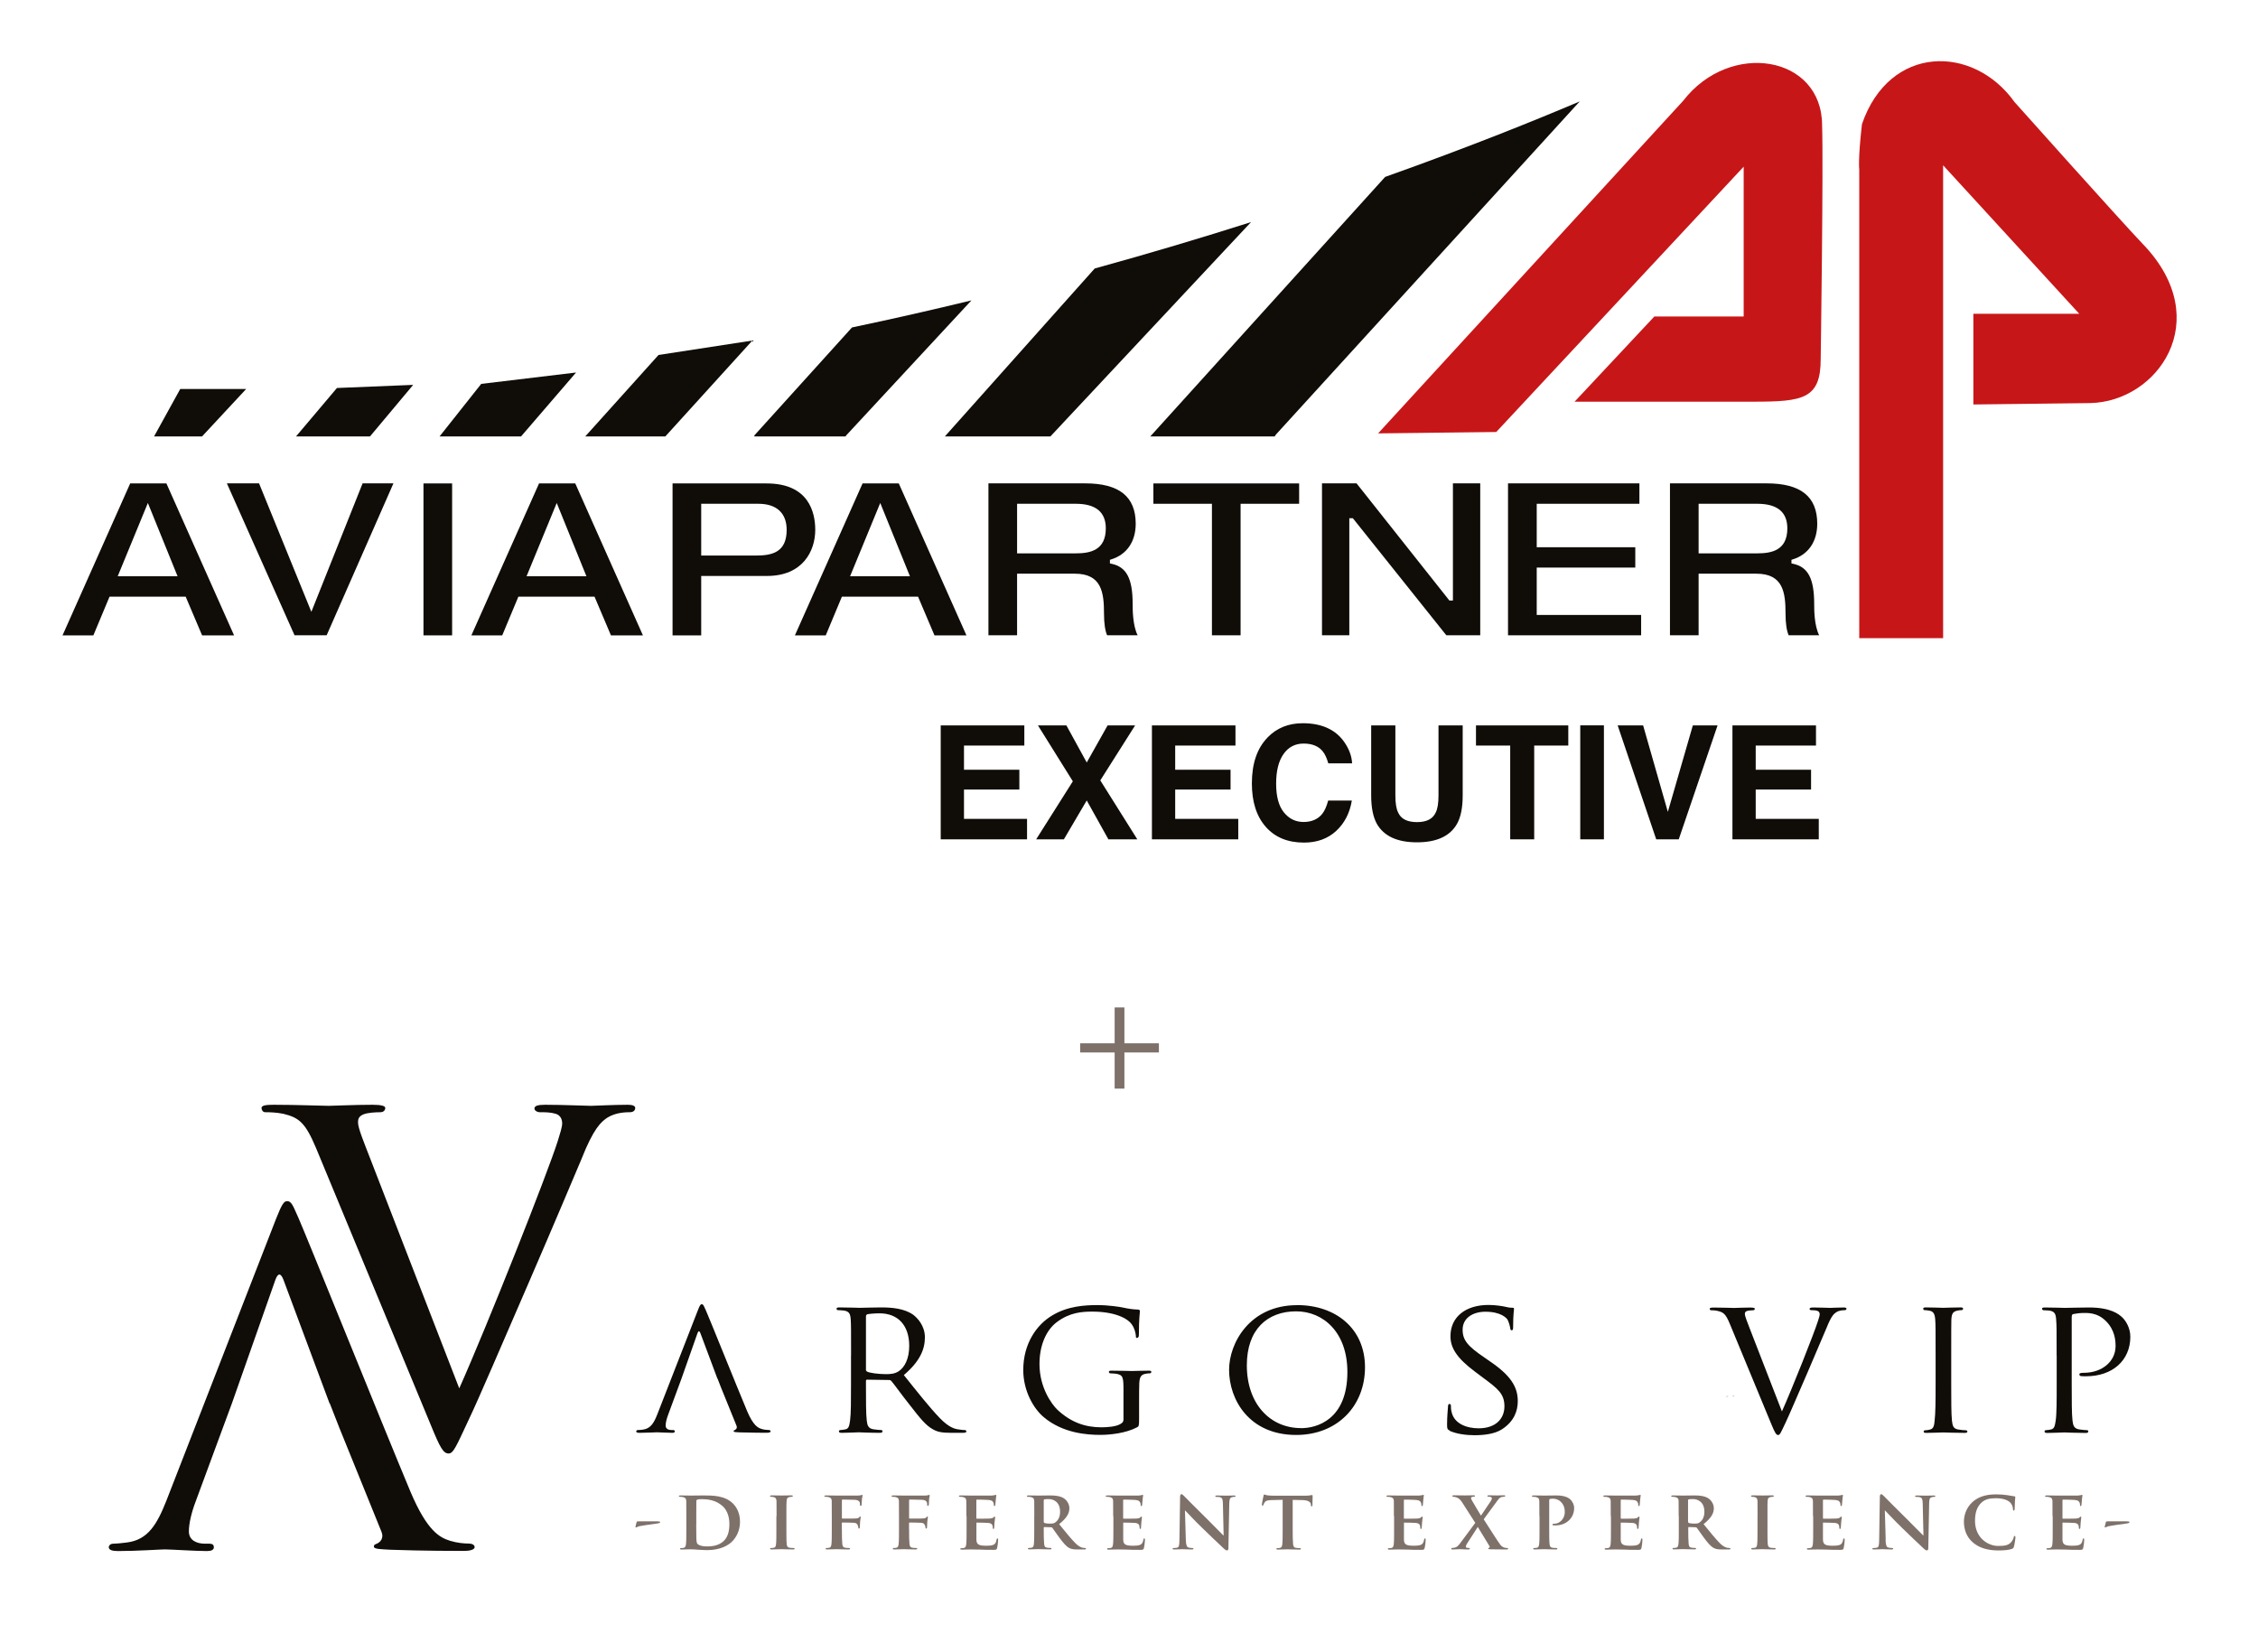
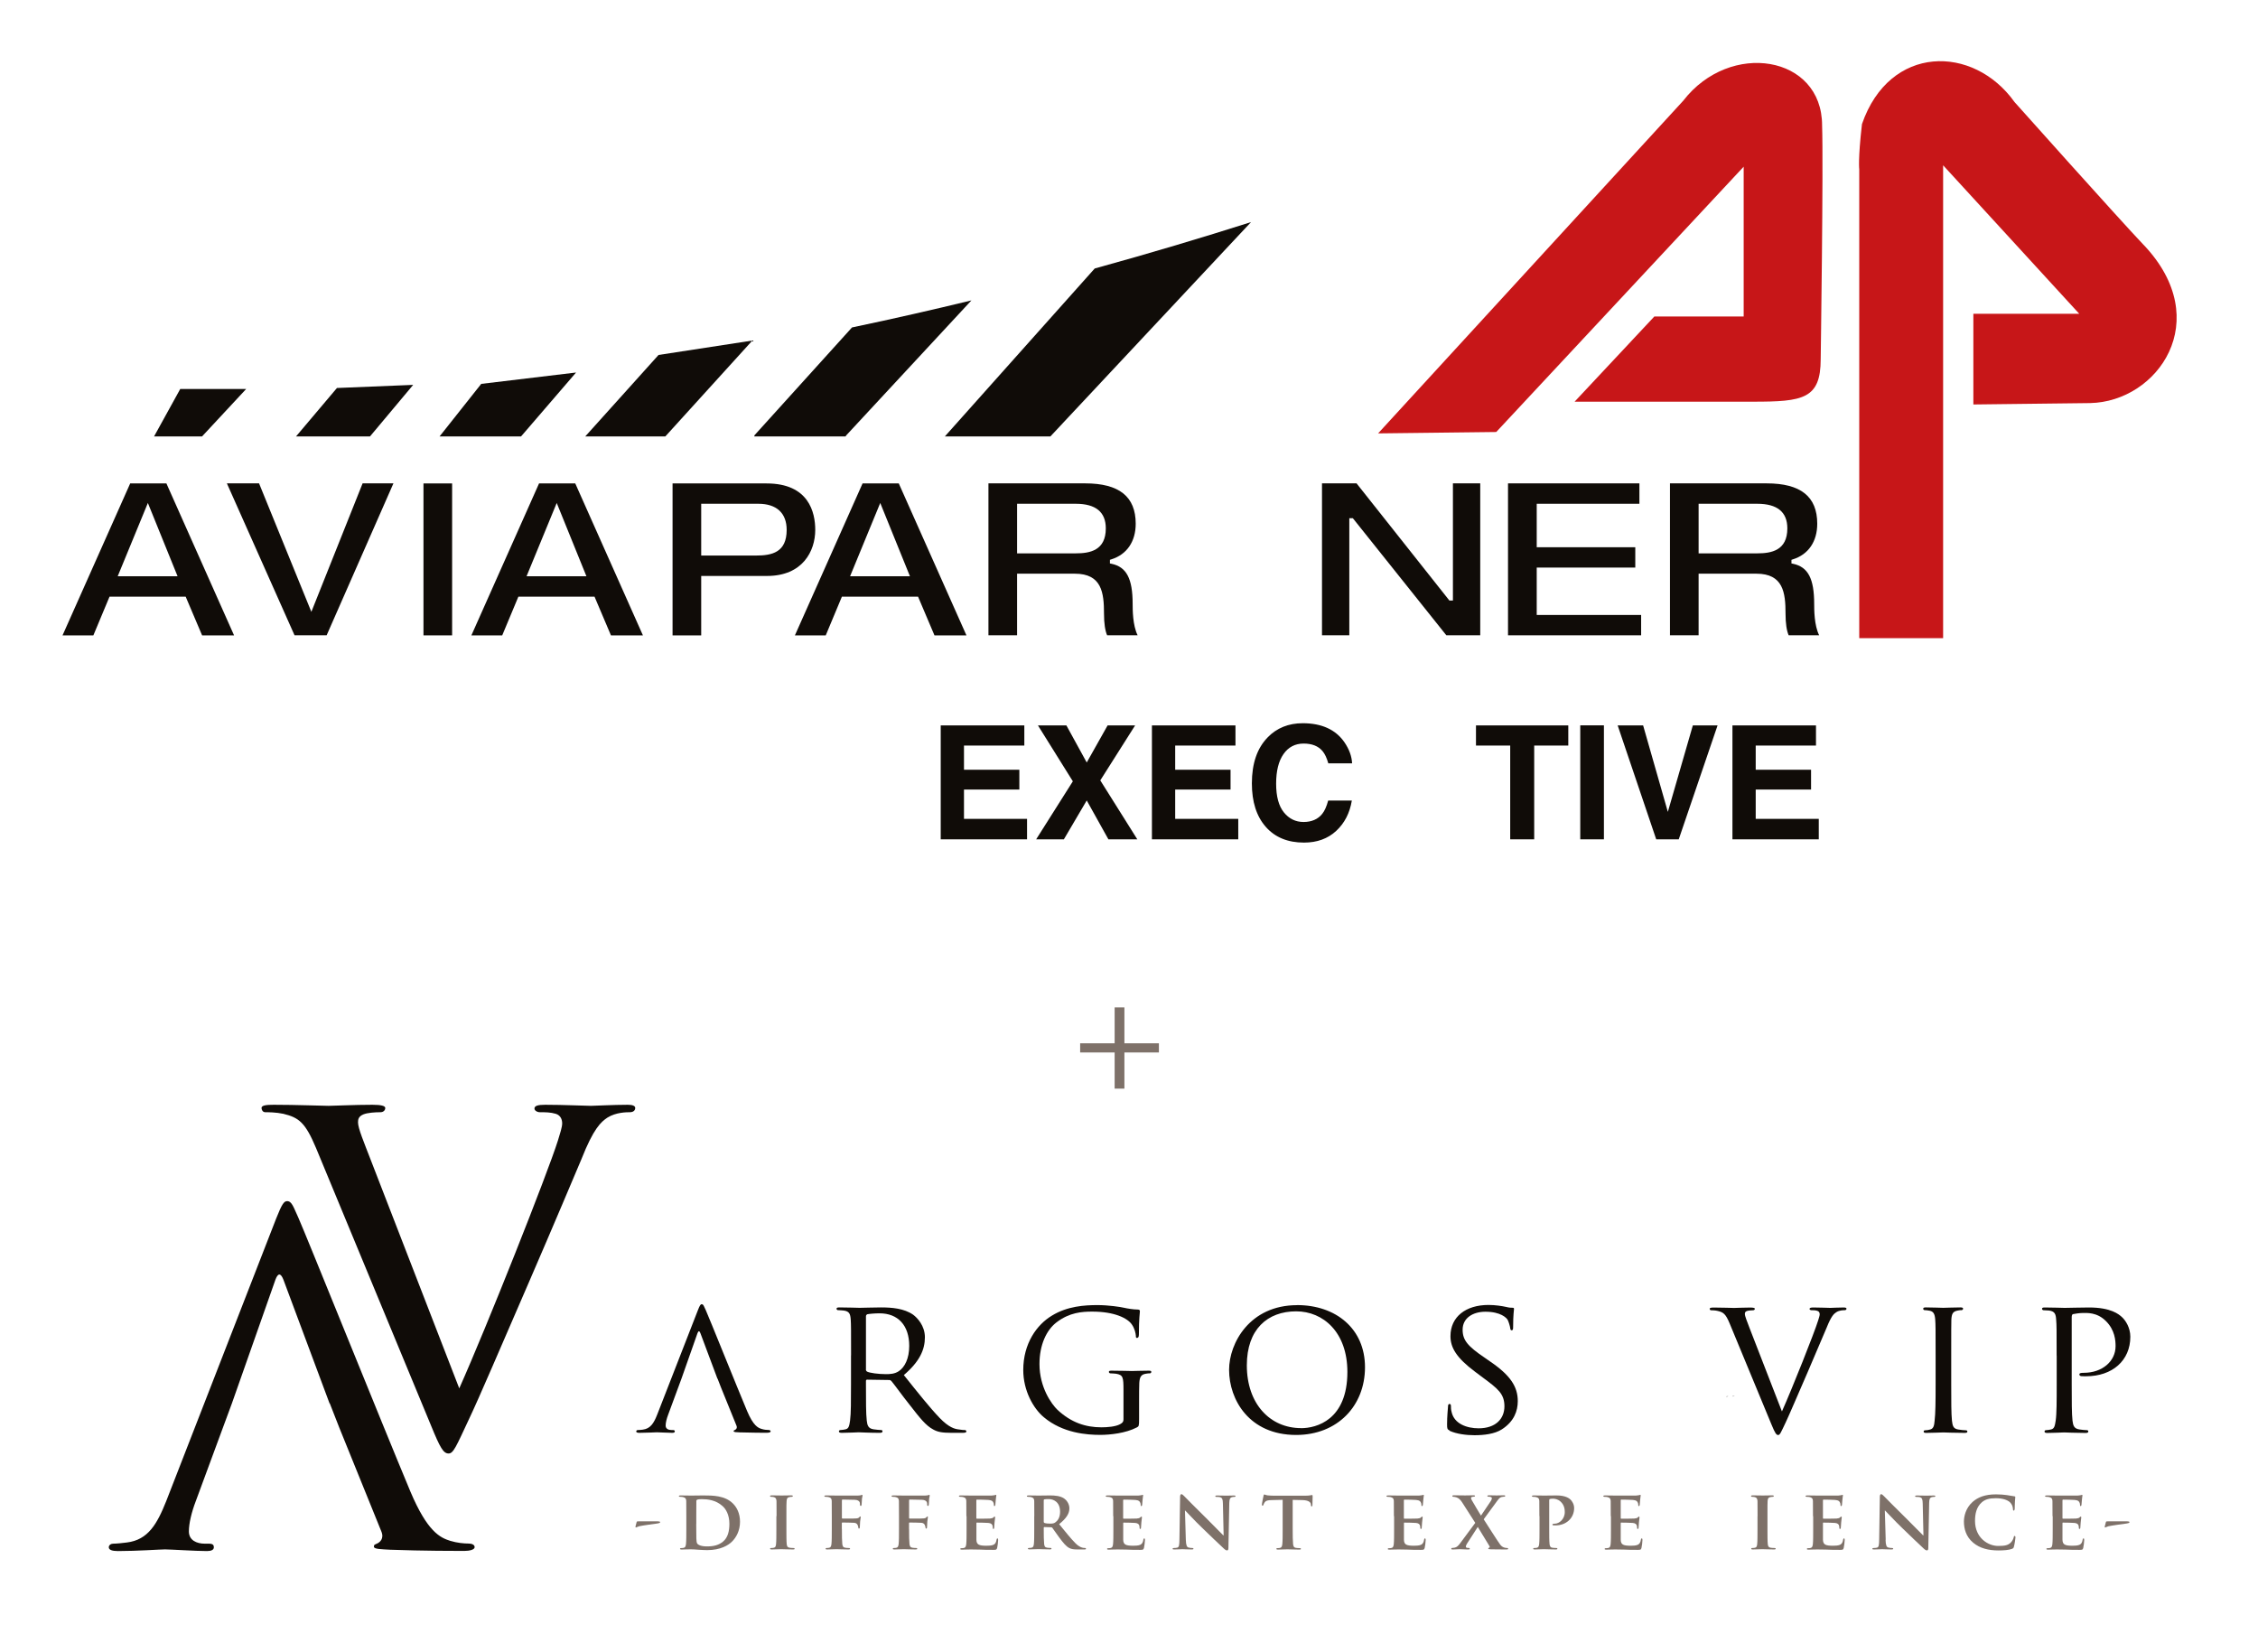
<svg xmlns="http://www.w3.org/2000/svg" id="a" viewBox="0 0 339.76 248.52">
  <defs>
    <style>.b{fill:#7e7169;}.c{fill:#c71618;}.d{fill:#100c08;}</style>
  </defs>
  <g>
    <path class="d" d="M259.96,210.13s-.07,0-.12,0l-.07,.02s0-.03,0-.05c.1,0,.19-.01,.29-.02-.03,.01-.07,.02-.1,.03Zm.77-.01s-.01-.03-.02-.05c.11,0,.23,0,.34,0-.11,.02-.21,.04-.32,.05Z" />
    <path class="d" d="M107.95,207.44l-2.56-6.84c-.15-.39-.29-.39-.44,0l-2.41,6.84-.52,1.41-1.47,3.98c-.24,.62-.39,1.23-.39,1.67,0,.51,.45,.67,.88,.67h.23c.21,0,.27,.1,.27,.21,0,.15-.15,.21-.37,.21-.62,0-2.03-.08-2.33-.08-.26,0-1.55,.08-2.61,.08-.32,0-.5-.06-.5-.21,0-.11,.11-.21,.23-.21,.18,0,.56-.02,.77-.06,1.17-.15,1.67-1.02,2.17-2.29l6.08-15.6c.32-.83,.43-.98,.61-.98,.26,0,.35,.35,.62,.92,.47,1.04,4.61,11.35,6.2,15.14,.94,2.22,1.64,2.54,2.2,2.71,.38,.12,.77,.15,1.03,.15,.14,0,.32,.06,.32,.21s-.29,.21-.58,.21c-.38,0-2.29,0-4.08-.06-.5-.02-.91-.02-.91-.18,0-.11,.06-.11,.19-.18,.13-.06,.41-.26,.23-.67l-2.32-5.72-.52-1.34Z" />
    <path class="d" d="M130.29,206.05c0,.15,.06,.24,.18,.33,.38,.2,1.7,.38,2.84,.38,.62,0,1.32-.03,1.94-.45,.88-.59,1.56-1.89,1.56-3.8,0-3.11-1.71-4.9-4.46-4.9-.76,0-1.58,.08-1.85,.14-.11,.06-.2,.15-.2,.3v8Zm-2.23-2.1c0-3.88,0-4.58-.05-5.38-.06-.86-.2-1.26-1.05-1.38-.21-.02-.65-.06-.89-.06-.08,0-.2-.12-.2-.19,0-.16,.12-.22,.41-.22,1.18,0,2.91,.06,3.06,.06,.26,0,2.44-.06,3.23-.06,1.64,0,3.46,.15,4.82,1.09,.64,.47,1.78,1.67,1.78,3.4,0,1.85-.77,3.64-3.17,5.69,2.12,2.65,3.9,4.9,5.4,6.46,1.37,1.41,2.23,1.65,2.87,1.72,.5,.09,.76,.09,.91,.09,.14,0,.23,.11,.23,.21,0,.15-.15,.21-.62,.21h-1.61c-1.46,0-2.11-.14-2.75-.5-1.12-.58-2.06-1.79-3.52-3.67-1.09-1.35-2.23-2.97-2.79-3.63-.13-.12-.18-.15-.35-.15l-3.29-.05c-.12,0-.18,.05-.18,.2v.59c0,2.4,0,4.34,.12,5.36,.08,.73,.23,1.2,1.02,1.32,.36,.05,.91,.11,1.15,.11,.17,0,.2,.11,.2,.21,0,.13-.12,.21-.42,.21-1.4,0-3.05-.08-3.16-.08-.03,0-1.76,.08-2.56,.08-.26,0-.42-.06-.42-.21,0-.09,.06-.21,.22-.21,.23,0,.56-.06,.79-.11,.49-.11,.56-.58,.67-1.32,.14-1.03,.14-3,.14-5.4v-4.4Z" />
    <path class="d" d="M169.05,209.21c0-2.01-.06-2.32-1.11-2.51-.21-.02-.65-.06-.88-.06-.08,0-.21-.11-.21-.2,0-.17,.12-.2,.41-.2,1.18,0,2.91,.05,3.04,.05,.13,0,1.74-.05,2.54-.05,.28,0,.4,.03,.4,.2,0,.09-.12,.2-.21,.2-.17,0-.35,0-.63,.06-.71,.12-.91,.5-.97,1.37-.03,.8-.03,1.53-.03,2.58v2.79c0,1.15-.03,1.17-.35,1.34-1.64,.86-3.99,1.12-5.49,1.12-1.97,0-5.63-.24-8.51-2.67-1.57-1.32-3.08-3.99-3.08-7.09,0-3.99,2.03-6.82,4.32-8.19,2.32-1.42,4.9-1.58,6.86-1.58,1.65,0,3.47,.28,3.97,.4,.53,.12,1.44,.27,2.08,.27,.26,0,.32,.12,.32,.23,0,.35-.15,1.02-.15,3.52,0,.41-.12,.52-.3,.52-.15,0-.16-.14-.16-.37-.03-.32-.17-1.05-.6-1.65-.63-.94-2.6-1.94-5.95-1.94-1.55,0-3.43,.12-5.39,1.62-1.5,1.15-2.56,3.37-2.56,6.27,0,3.52,1.82,6.04,2.72,6.9,2.06,1.91,4.22,2.62,6.61,2.62,.9,0,2.11-.1,2.78-.46,.33-.19,.53-.31,.53-.77v-4.32Z" />
    <path class="d" d="M195.77,214.89c2.32,0,6.97-1.24,6.97-8.46,0-5.97-3.63-9.12-7.71-9.12-4.31,0-7.42,2.7-7.42,8.12,0,5.81,3.5,9.45,8.16,9.45m-.6-18.51c5.83,0,10.22,3.54,10.22,9.35s-4.14,10.19-10.36,10.19c-7.07,0-10.09-5.31-10.09-9.8,0-4.02,3.11-9.73,10.23-9.73" />
    <path class="d" d="M218.12,215.24c-.35-.18-.38-.27-.38-.93,0-1.24,.12-2.24,.14-2.65,0-.26,.06-.41,.21-.41s.23,.08,.23,.29,0,.55,.1,.91c.4,1.82,2.35,2.46,4.07,2.46,2.56,0,3.88-1.43,3.88-3.31s-.97-2.64-3.27-4.34l-1.16-.87c-2.79-2.09-3.69-3.62-3.69-5.34,0-2.92,2.31-4.7,5.72-4.7,1.02,0,2.04,.16,2.67,.3,.49,.12,.69,.12,.91,.12s.26,.03,.26,.19c0,.11-.13,.93-.13,2.63,0,.38-.02,.57-.21,.57-.17,0-.2-.12-.23-.33-.03-.29-.24-.97-.38-1.23-.17-.3-1.03-1.23-3.35-1.23-1.88,0-3.43,.94-3.43,2.7,0,1.59,.78,2.5,3.34,4.23l.73,.51c3.15,2.13,4.23,3.86,4.23,6.01,0,1.47-.55,3.06-2.4,4.25-1.09,.7-2.7,.88-4.12,.88-1.2,0-2.69-.18-3.75-.67" />
    <path class="d" d="M268.14,212.34c1.5-3.35,4.88-11.85,5.43-13.64,.12-.39,.24-.74,.24-.95,0-.2-.09-.44-.35-.51-.3-.1-.59-.1-.89-.1-.14,0-.29-.08-.29-.19,0-.16,.19-.22,.59-.22,1.03,0,2.21,.06,2.53,.06,.14,0,1.26-.06,2.02-.06,.27,0,.42,.06,.42,.18s-.09,.23-.3,.23c-.18,0-.76,0-1.23,.3-.36,.23-.76,.58-1.44,2.29-.29,.69-1.56,3.69-2.88,6.75-1.58,3.63-2.73,6.34-3.31,7.57-.71,1.49-.85,1.87-1.12,1.87-.29,0-.48-.32-.98-1.52l-6.33-15.29c-.59-1.41-.93-1.66-1.79-1.86-.41-.1-.86-.1-1-.1s-.2-.14-.2-.23c0-.15,.26-.18,.66-.18,1.23,0,2.7,.06,3.02,.06,.27,0,1.41-.06,2.41-.06,.46,0,.7,.06,.7,.18s-.09,.23-.28,.23c-.29,0-.7,.04-.94,.12-.26,.12-.28,.26-.28,.44,0,.33,.32,1.09,.7,2.1l4.87,12.55Z" />
    <path class="b" d="M98.98,228.91c.2,0,.35,.03,.35,.12,0,.14-.23,.16-.41,.2-.31,.04-2.37,.32-2.76,.42-.22,.06-.41,.18-.47,.18-.07,0-.08-.06-.06-.18l.17-.65c.02-.08,.07-.09,.26-.09h2.93Z" />
    <path class="b" d="M320.07,228.91c.21,0,.35,.03,.35,.12,0,.14-.22,.16-.41,.2-.31,.04-2.36,.32-2.76,.42-.22,.06-.43,.18-.49,.18-.07,0-.07-.06-.05-.18l.17-.65c.03-.08,.07-.09,.27-.09h2.92Z" />
    <path class="d" d="M49.59,211.17l-6.94-18.61c-.41-1.05-.82-1.05-1.21,0l-6.55,18.61-1.42,3.84-4.01,10.86c-.64,1.67-1.04,3.36-1.04,4.55,0,1.36,1.2,1.85,2.4,1.85h.64c.57,0,.72,.22,.72,.54,0,.39-.39,.57-1.03,.57-1.69,0-5.52-.25-6.32-.25-.72,0-4.22,.25-7.09,.25-.88,0-1.37-.18-1.37-.57,0-.32,.32-.54,.65-.54,.46,0,1.5-.1,2.07-.18,3.2-.39,4.55-2.79,5.92-6.22l16.54-42.51c.88-2.23,1.19-2.63,1.66-2.63,.72,0,.96,.94,1.68,2.48,1.27,2.87,12.55,30.91,16.86,41.21,2.56,6.06,4.47,6.94,5.99,7.42,1.05,.32,2.09,.41,2.8,.41,.4,0,.88,.15,.88,.54s-.78,.57-1.58,.57c-1.04,0-6.25,0-11.12-.18-1.35-.08-2.46-.08-2.46-.46,0-.32,.16-.32,.48-.47,.4-.18,1.11-.73,.63-1.85l-6.31-15.57-1.44-3.68Z" />
    <path class="d" d="M69.1,208.91c4.1-9.16,13.32-32.42,14.85-37.3,.32-1.06,.64-2.01,.64-2.58s-.23-1.21-.96-1.44c-.79-.24-1.6-.24-2.4-.24-.4,0-.81-.25-.81-.55,0-.41,.49-.57,1.61-.57,2.81,0,6.02,.16,6.89,.16,.41,0,3.45-.16,5.54-.16,.72,0,1.12,.16,1.12,.48s-.23,.64-.81,.64c-.47,0-2.08,0-3.37,.81-.96,.64-2.08,1.6-3.92,6.27-.81,1.91-4.25,10.09-7.87,18.44-4.32,9.95-7.46,17.33-9.06,20.7-1.92,4.1-2.33,5.13-3.05,5.13-.79,0-1.28-.87-2.63-4.17l-17.32-41.8c-1.62-3.85-2.58-4.57-4.91-5.14-1.12-.24-2.33-.24-2.73-.24s-.56-.4-.56-.64c0-.4,.72-.48,1.85-.48,3.36,0,7.38,.16,8.25,.16,.73,0,3.85-.16,6.59-.16,1.28,0,1.93,.16,1.93,.48s-.25,.64-.73,.64c-.8,0-1.93,.07-2.57,.33-.72,.31-.8,.73-.8,1.2,0,.89,.88,2.96,1.93,5.69l13.31,34.35Z" />
    <path class="d" d="M309.46,203.95c0-3.88,0-4.58-.07-5.37-.05-.86-.2-1.26-1.05-1.39-.21-.02-.64-.05-.88-.05-.08,0-.2-.12-.2-.2,0-.15,.12-.21,.4-.21,1.18,0,2.8,.06,3,.06,.56,0,2.49-.06,3.67-.06,3.32,0,4.49,1.03,4.93,1.42,.59,.52,1.29,1.64,1.29,2.98,0,3.58-2.7,5.95-6.66,5.95-.14,0-.58,0-.74-.02-.11,0-.27-.12-.27-.23,0-.21,.16-.27,.67-.27,2.79,0,4.78-1.75,4.78-4.01,0-.83-.09-2.44-1.47-3.79-1.35-1.35-2.9-1.2-3.49-1.2-.44,0-1.17,.11-1.44,.17-.14,.03-.2,.2-.2,.47v10.16c0,2.4,0,4.37,.12,5.4,.09,.74,.23,1.2,1.03,1.32,.35,.06,.91,.11,1.15,.11,.15,0,.2,.11,.2,.21,0,.12-.11,.21-.4,.21-1.41,0-3.12-.08-3.23-.08-.08,0-1.76,.08-2.55,.08-.26,0-.41-.06-.41-.21,0-.1,.07-.21,.21-.21,.23,0,.56-.06,.79-.11,.5-.12,.56-.58,.68-1.32,.15-1.02,.15-2.99,.15-5.4v-4.39Z" />
    <path class="d" d="M293.6,208.35c0,2.43,0,4.39,.11,5.42,.09,.74,.18,1.2,.94,1.32,.38,.07,.95,.12,1.18,.12,.15,0,.2,.12,.2,.2,0,.12-.12,.19-.39,.19-1.45,0-3.13-.07-3.23-.07-.16,0-1.77,.07-2.56,.07-.26,0-.4-.04-.4-.19,0-.09,.05-.2,.2-.2,.25,0,.56-.05,.79-.12,.49-.13,.6-.58,.66-1.32,.13-1.03,.15-2.99,.15-5.42v-4.39c0-3.89,0-4.6-.06-5.42-.06-.82-.26-1.21-.83-1.32-.28-.06-.6-.09-.78-.09-.12,0-.2-.14-.2-.2,0-.16,.12-.21,.4-.21,.86,0,2.46,.06,2.62,.06,.11,0,1.79-.06,2.58-.06,.29,0,.41,.06,.41,.21,0,.06-.12,.2-.21,.2-.17,0-.35,0-.64,.07-.7,.14-.87,.48-.92,1.35-.02,.82-.02,1.52-.02,5.42v4.39Z" />
    <g>
      <path class="b" d="M103.27,228.12c0-1.63,0-1.94-.01-2.28-.02-.37-.13-.48-.48-.58-.09-.03-.28-.04-.44-.04-.11,0-.19-.04-.19-.11s.09-.1,.25-.1c.58,0,1.29,.02,1.61,.02,.34,0,1.14-.02,1.81-.02,1.39,0,3.27,0,4.48,1.23,.56,.56,1.05,1.46,1.05,2.73,0,1.35-.58,2.38-1.22,3-.51,.51-1.68,1.27-3.73,1.27-.41,0-.89-.04-1.33-.06-.44-.04-.85-.06-1.13-.06-.13,0-.37,.01-.63,.01-.27,.01-.54,.02-.77,.02-.14,0-.22-.04-.22-.11,0-.05,.04-.11,.18-.11,.16,0,.29-.01,.39-.04,.23-.05,.29-.25,.33-.57,.05-.46,.05-1.3,.05-2.29v-1.9Zm1.49,1.19c0,1.14,.01,1.96,.02,2.18,.01,.27,.04,.65,.13,.76,.14,.2,.58,.43,1.46,.43,1.01,0,1.76-.18,2.43-.73,.72-.6,.95-1.56,.95-2.67,0-1.37-.54-2.25-1.04-2.68-1.02-.91-2.24-1.03-3.11-1.03-.23,0-.59,.02-.68,.08-.1,.04-.14,.09-.14,.21-.01,.37-.01,1.25-.01,2.1v1.35Z" />
      <path class="b" d="M116.85,228.12c0-1.63,0-1.94-.01-2.28-.03-.37-.14-.49-.38-.57-.13-.04-.27-.05-.41-.05-.11,0-.18-.02-.18-.13,0-.06,.09-.09,.27-.09,.42,0,1.18,.02,1.49,.02,.28,0,1-.02,1.43-.02,.14,0,.23,.02,.23,.09,0,.1-.06,.13-.18,.13s-.2,.01-.33,.04c-.3,.05-.39,.2-.42,.58-.03,.34-.03,.65-.03,2.28v1.9c0,1.04,0,1.9,.05,2.35,.04,.29,.11,.46,.44,.51,.15,.03,.41,.04,.57,.04,.13,0,.18,.06,.18,.11,0,.08-.09,.11-.22,.11-.73,0-1.49-.04-1.8-.04-.25,0-1.01,.04-1.46,.04-.14,0-.22-.04-.22-.11,0-.05,.04-.11,.18-.11,.16,0,.29-.01,.39-.04,.23-.05,.29-.2,.33-.52,.05-.44,.05-1.3,.05-2.34v-1.9Z" />
      <path class="b" d="M126.68,230.06c0,1.04,.01,1.8,.06,2.25,.04,.32,.11,.52,.44,.57,.15,.03,.39,.04,.54,.04,.14,0,.19,.06,.19,.11,0,.08-.08,.11-.24,.11-.71,0-1.49-.04-1.79-.04s-1,.04-1.42,.04c-.15,0-.23-.02-.23-.11,0-.05,.04-.11,.16-.11,.16,0,.29-.01,.39-.04,.23-.05,.29-.25,.33-.57,.05-.46,.05-1.25,.05-2.29v-1.9c0-1.63,0-1.94-.01-2.28-.02-.37-.13-.49-.48-.58-.09-.03-.28-.04-.44-.04-.1,0-.19-.04-.19-.11s.09-.1,.27-.1c.57,0,1.28,.02,1.6,.02,.43,0,2.9,.01,3.16,0,.2-.01,.34-.02,.46-.05,.06-.01,.11-.06,.18-.06,.04,0,.08,.05,.08,.1,0,.08-.05,.2-.09,.48-.01,.12-.04,.75-.05,.87-.01,.09-.04,.22-.11,.22s-.14-.05-.14-.18c0-.09,.01-.25-.06-.41-.08-.15-.29-.32-.71-.33l-1.85-.04c-.06,0-.1,.03-.1,.15v2.61c0,.06,.01,.1,.08,.1h1.56c.19-.01,.34-.01,.51-.02,.2-.01,.37-.05,.47-.19,.06-.06,.09-.11,.15-.11,.04,0,.06,.04,.06,.1s-.05,.35-.09,.7c-.02,.21-.04,.71-.04,.79,0,.09-.01,.24-.13,.24-.06,0-.1-.07-.1-.15s-.03-.2-.08-.33c-.05-.15-.19-.37-.53-.39-.28-.03-1.59-.04-1.79-.04-.05,0-.08,.01-.08,.09v.89Z" />
      <path class="b" d="M136.79,230.06c0,1.04,.01,1.8,.06,2.25,.04,.32,.11,.52,.44,.57,.15,.03,.39,.04,.54,.04,.14,0,.19,.06,.19,.11,0,.08-.08,.11-.24,.11-.71,0-1.49-.04-1.79-.04s-1,.04-1.42,.04c-.15,0-.23-.02-.23-.11,0-.05,.04-.11,.16-.11,.16,0,.29-.01,.39-.04,.23-.05,.29-.25,.33-.57,.05-.46,.05-1.25,.05-2.29v-1.9c0-1.63,0-1.94-.01-2.28-.03-.37-.13-.49-.48-.58-.09-.03-.28-.04-.44-.04-.1,0-.19-.04-.19-.11s.09-.1,.27-.1c.57,0,1.28,.02,1.6,.02,.43,0,2.9,.01,3.16,0,.2-.01,.34-.02,.46-.05,.06-.01,.11-.06,.18-.06,.04,0,.08,.05,.08,.1,0,.08-.05,.2-.09,.48-.01,.12-.04,.75-.05,.87-.01,.09-.04,.22-.11,.22s-.14-.05-.14-.18c0-.09,.01-.25-.06-.41-.08-.15-.29-.32-.71-.33l-1.85-.04c-.06,0-.1,.03-.1,.15v2.61c0,.06,.01,.1,.08,.1h1.56c.19-.01,.34-.01,.51-.02,.2-.01,.37-.05,.47-.19,.06-.06,.09-.11,.15-.11,.04,0,.06,.04,.06,.1s-.05,.35-.09,.7c-.02,.21-.04,.71-.04,.79,0,.09-.01,.24-.13,.24-.06,0-.1-.07-.1-.15s-.03-.2-.08-.33c-.05-.15-.19-.37-.53-.39-.28-.03-1.59-.04-1.79-.04-.05,0-.08,.01-.08,.09v.89Z" />
      <path class="b" d="M145.41,228.12c0-1.63,0-1.94-.01-2.28-.02-.37-.13-.48-.48-.58-.09-.03-.28-.04-.44-.04-.11,0-.19-.04-.19-.11s.09-.1,.25-.1c.58,0,1.29,.02,1.61,.02,.35,0,2.82,.01,3.04,0,.2-.01,.38-.05,.47-.06,.06-.01,.13-.05,.18-.05,.06,0,.08,.05,.08,.1,0,.08-.06,.2-.09,.7-.01,.11-.04,.58-.06,.71-.01,.05-.04,.18-.13,.18-.08,0-.09-.05-.09-.14,0-.08-.01-.27-.08-.39-.09-.19-.18-.34-.73-.39-.19-.03-1.52-.05-1.75-.05-.05,0-.08,.04-.08,.1v2.66c0,.06,.01,.11,.08,.11,.25,0,1.7,0,1.95-.02,.27-.03,.42-.06,.53-.16,.09-.08,.13-.14,.18-.14s.09,.05,.09,.11-.02,.24-.09,.79c-.03,.22-.05,.65-.05,.72,0,.09-.01,.24-.11,.24-.08,0-.1-.04-.1-.09-.01-.11-.01-.25-.04-.39-.06-.21-.2-.38-.62-.42-.2-.03-1.47-.05-1.75-.05-.05,0-.06,.05-.06,.12v.86c0,.37-.01,1.28,0,1.6,.02,.73,.37,.9,1.51,.9,.29,0,.76-.01,1.05-.14,.28-.13,.4-.35,.48-.8,.03-.11,.05-.16,.13-.16,.09,0,.1,.14,.1,.25,0,.24-.09,.98-.15,1.19-.08,.28-.18,.28-.59,.28-.84,0-1.51-.01-2.05-.04-.54-.01-.96-.02-1.29-.02-.13,0-.37,.01-.63,.01-.27,.01-.54,.02-.77,.02-.14,0-.22-.04-.22-.11,0-.05,.04-.11,.18-.11,.16,0,.29-.01,.39-.04,.23-.05,.29-.25,.33-.57,.05-.46,.05-1.3,.05-2.29v-1.9Z" />
      <path class="b" d="M155.63,228.12c0-1.63,0-1.94-.01-2.28-.02-.37-.13-.48-.48-.58-.09-.03-.28-.04-.44-.04-.11,0-.19-.04-.19-.11s.09-.1,.25-.1c.58,0,1.29,.02,1.52,.02,.38,0,1.39-.02,1.73-.02,.71,0,1.52,.06,2.11,.46,.32,.21,.79,.76,.79,1.48,0,.8-.46,1.51-1.54,2.38,.99,1.21,1.77,2.19,2.44,2.86,.62,.62,1.01,.67,1.19,.71,.11,.02,.18,.02,.27,.02s.14,.06,.14,.11c0,.09-.08,.11-.22,.11h-1.06c-.62,0-.92-.06-1.22-.21-.48-.24-.9-.75-1.52-1.58-.44-.58-.91-1.3-1.05-1.47-.06-.06-.13-.08-.2-.08l-1-.03c-.05,0-.09,.03-.09,.09v.15c0,1,.01,1.84,.06,2.29,.04,.32,.09,.52,.43,.57,.16,.03,.41,.04,.54,.04,.09,0,.14,.06,.14,.11,0,.08-.09,.11-.23,.11-.65,0-1.57-.04-1.73-.04-.22,0-.92,.04-1.37,.04-.14,0-.22-.04-.22-.11,0-.05,.04-.11,.18-.11,.16,0,.29-.01,.39-.04,.23-.05,.29-.25,.33-.57,.05-.46,.05-1.3,.05-2.29v-1.9Zm1.42,.84c0,.11,.03,.15,.1,.19,.24,.08,.57,.1,.85,.1,.44,0,.59-.04,.79-.18,.34-.24,.72-.71,.72-1.6,0-1.52-1.04-1.91-1.7-1.91-.28,0-.54,.01-.66,.04-.08,.02-.1,.06-.1,.15v3.2Z" />
      <path class="b" d="M167.5,228.12c0-1.63,0-1.94-.01-2.28-.02-.37-.13-.48-.48-.58-.09-.03-.28-.04-.44-.04-.11,0-.19-.04-.19-.11s.09-.1,.25-.1c.58,0,1.29,.02,1.61,.02,.35,0,2.82,.01,3.04,0,.2-.01,.38-.05,.47-.06,.06-.01,.13-.05,.18-.05,.06,0,.08,.05,.08,.1,0,.08-.06,.2-.09,.7-.01,.11-.04,.58-.06,.71-.01,.05-.04,.18-.13,.18-.08,0-.09-.05-.09-.14,0-.08-.01-.27-.08-.39-.09-.19-.18-.34-.73-.39-.19-.03-1.52-.05-1.75-.05-.05,0-.08,.04-.08,.1v2.66c0,.06,.01,.11,.08,.11,.25,0,1.7,0,1.95-.02,.27-.03,.42-.06,.53-.16,.09-.08,.13-.14,.18-.14s.09,.05,.09,.11-.02,.24-.09,.79c-.02,.22-.05,.65-.05,.72,0,.09-.01,.24-.11,.24-.08,0-.1-.04-.1-.09-.01-.11-.01-.25-.04-.39-.06-.21-.2-.38-.62-.42-.2-.03-1.47-.05-1.75-.05-.05,0-.06,.05-.06,.12v.86c0,.37-.01,1.28,0,1.6,.02,.73,.37,.9,1.51,.9,.29,0,.76-.01,1.05-.14,.28-.13,.41-.35,.48-.8,.03-.11,.05-.16,.13-.16,.09,0,.1,.14,.1,.25,0,.24-.09,.98-.15,1.19-.08,.28-.18,.28-.59,.28-.84,0-1.51-.01-2.05-.04-.54-.01-.96-.02-1.29-.02-.13,0-.37,.01-.63,.01-.27,.01-.54,.02-.77,.02-.14,0-.22-.04-.22-.11,0-.05,.04-.11,.18-.11,.16,0,.29-.01,.39-.04,.23-.05,.29-.25,.33-.57,.05-.46,.05-1.3,.05-2.29v-1.9Z" />
      <path class="b" d="M178.43,231.68c.03,.84,.16,1.09,.38,1.16,.19,.06,.41,.08,.58,.08,.13,0,.19,.05,.19,.11,0,.09-.1,.11-.25,.11-.72,0-1.24-.04-1.44-.04-.1,0-.63,.04-1.2,.04-.15,0-.25-.01-.25-.11,0-.06,.08-.11,.18-.11,.15,0,.35-.01,.51-.05,.29-.08,.33-.37,.34-1.3l.1-6.38c0-.21,.08-.37,.19-.37,.14,0,.29,.16,.48,.35,.14,.14,1.81,1.85,3.43,3.43,.76,.75,2.24,2.27,2.4,2.42h.05l-.11-4.78c-.01-.66-.11-.85-.38-.95-.16-.06-.43-.06-.58-.06-.14,0-.18-.05-.18-.11,0-.09,.11-.1,.28-.1,.58,0,1.18,.02,1.42,.02,.13,0,.54-.02,1.09-.02,.15,0,.25,.01,.25,.1,0,.06-.06,.11-.19,.11-.11,0-.2,0-.34,.04-.3,.09-.39,.28-.41,.89l-.13,6.78c0,.24-.09,.34-.18,.34-.19,0-.34-.11-.46-.23-.7-.65-2.09-1.97-3.25-3.1-1.22-1.16-2.39-2.47-2.61-2.66h-.04l.13,4.39Z" />
      <path class="b" d="M193.04,225.67l-1.66,.04c-.65,.01-.91,.09-1.08,.33-.11,.15-.16,.29-.19,.37-.02,.09-.05,.14-.13,.14s-.1-.06-.1-.18c0-.18,.22-1.21,.24-1.3,.02-.14,.06-.2,.13-.2,.09,0,.2,.09,.48,.13,.33,.04,.75,.05,1.11,.05h4.52c.35,0,.6-.02,.76-.05,.18-.03,.27-.05,.3-.05,.08,0,.09,.06,.09,.23,0,.23-.03,1.02-.03,1.3-.01,.11-.04,.18-.1,.18-.09,0-.11-.05-.13-.21v-.12c-.04-.28-.33-.61-1.33-.62l-1.41-.03v4.36c0,.99,.01,1.84,.06,2.3,.04,.3,.1,.51,.43,.56,.15,.03,.41,.04,.57,.04,.13,0,.18,.06,.18,.11,0,.08-.09,.11-.22,.11-.73,0-1.48-.04-1.8-.04-.25,0-1.01,.04-1.46,.04-.14,0-.22-.04-.22-.11,0-.05,.04-.11,.18-.11,.16,0,.3-.01,.39-.04,.23-.05,.29-.25,.33-.57,.05-.46,.05-1.3,.05-2.29v-4.36Z" />
      <path class="b" d="M209.74,228.12c0-1.63,0-1.94-.01-2.28-.02-.37-.13-.48-.48-.58-.09-.03-.28-.04-.44-.04-.11,0-.19-.04-.19-.11s.09-.1,.25-.1c.58,0,1.29,.02,1.61,.02,.35,0,2.82,.01,3.04,0,.2-.01,.38-.05,.47-.06,.06-.01,.13-.05,.18-.05,.06,0,.08,.05,.08,.1,0,.08-.06,.2-.09,.7-.01,.11-.04,.58-.06,.71-.01,.05-.04,.18-.13,.18-.08,0-.09-.05-.09-.14,0-.08-.01-.27-.08-.39-.09-.19-.18-.34-.73-.39-.19-.03-1.52-.05-1.75-.05-.05,0-.08,.04-.08,.1v2.66c0,.06,.01,.11,.08,.11,.25,0,1.7,0,1.95-.02,.27-.03,.42-.06,.53-.16,.09-.08,.13-.14,.18-.14s.09,.05,.09,.11-.03,.24-.09,.79c-.02,.22-.05,.65-.05,.72,0,.09-.01,.24-.11,.24-.08,0-.1-.04-.1-.09-.01-.11-.01-.25-.04-.39-.06-.21-.2-.38-.62-.42-.2-.03-1.47-.05-1.75-.05-.05,0-.06,.05-.06,.12v.86c0,.37-.01,1.28,0,1.6,.02,.73,.37,.9,1.51,.9,.29,0,.76-.01,1.05-.14,.28-.13,.41-.35,.48-.8,.03-.11,.05-.16,.13-.16,.09,0,.1,.14,.1,.25,0,.24-.09,.98-.15,1.19-.08,.28-.18,.28-.59,.28-.84,0-1.51-.01-2.05-.04-.54-.01-.96-.02-1.29-.02-.13,0-.37,.01-.63,.01-.27,.01-.54,.02-.77,.02-.14,0-.22-.04-.22-.11,0-.05,.04-.11,.18-.11,.16,0,.29-.01,.39-.04,.23-.05,.29-.25,.33-.57,.05-.46,.05-1.3,.05-2.29v-1.9Z" />
      <path class="b" d="M223.27,228.63c.35,.53,2.2,3.46,2.48,3.8,.19,.24,.37,.35,.61,.43,.15,.05,.33,.06,.43,.06,.08,0,.14,.05,.14,.11,0,.08-.09,.11-.22,.11h-.33c-.27,0-1.15,0-2.06-.02-.29-.01-.39-.04-.39-.11,0-.06,.05-.11,.15-.14,.05-.01,.13-.09,.04-.23-.65-1.05-1.25-2.06-1.76-2.89l-1.63,2.53c-.11,.18-.18,.34-.16,.46,.01,.1,.11,.16,.21,.16,.06,0,.15,.01,.24,.01,.06,0,.14,.06,.14,.13,0,.08-.08,.1-.23,.1h-.2c-.06,0-.8-.04-1.08-.04-.22,0-.76,.04-.94,.04h-.19c-.11,0-.16-.04-.16-.1s.06-.13,.15-.13c.08,0,.24-.01,.41-.05,.33-.09,.51-.27,.88-.78l2.18-2.94-1.96-3.06c-.28-.43-.51-.66-.9-.79-.18-.05-.35-.08-.47-.08-.06,0-.12-.05-.12-.13,0-.06,.09-.09,.23-.09,.27,0,1.16,.02,1.7,.02,.15,0,.84-.02,1.25-.02,.15,0,.23,.02,.23,.1s-.08,.11-.18,.11c-.06,0-.18,.01-.27,.04-.1,.02-.15,.09-.15,.15s.05,.2,.11,.32c.49,.86,.95,1.61,1.39,2.34,.33-.48,1.32-1.94,1.51-2.24,.09-.15,.13-.3,.13-.39,0-.08-.08-.15-.19-.18-.11-.04-.27-.04-.35-.04-.06,0-.14-.04-.14-.11s.08-.1,.24-.1c.43,0,.95,.02,1.16,.02s.67-.02,1.09-.02c.13,0,.2,.02,.2,.1,0,.06-.06,.11-.18,.11s-.25,.03-.41,.06c-.25,.06-.46,.35-.8,.82l-1.85,2.52Z" />
      <path class="b" d="M231.63,228.12c0-1.63,0-1.94-.01-2.28-.02-.37-.13-.48-.48-.58-.09-.03-.28-.04-.44-.04-.11,0-.19-.04-.19-.11s.09-.1,.25-.1c.58,0,1.29,.02,1.61,.02,.46,0,1.34-.02,1.85-.02,1.39,0,1.9,.46,2.08,.61,.24,.23,.56,.71,.56,1.29,0,1.52-1.21,2.61-2.8,2.61-.05,0-.28,0-.33-.01-.06,0-.14-.04-.14-.11,0-.09,.13-.14,.37-.14,.62,0,1.49-.65,1.49-1.75,0-.35-.04-1.06-.66-1.6-.4-.35-.86-.41-1.11-.41-.16,0-.38,.01-.48,.05-.06,.02-.09,.09-.09,.2v4.27c0,.99,0,1.84,.05,2.3,.04,.3,.1,.51,.43,.56,.16,.03,.4,.04,.57,.04,.13,0,.18,.06,.18,.11,0,.08-.09,.11-.2,.11-.75,0-1.53-.04-1.82-.04-.25,0-.96,.04-1.41,.04-.14,0-.21-.04-.21-.11,0-.05,.04-.11,.18-.11,.16,0,.29-.01,.39-.04,.23-.05,.29-.25,.33-.57,.05-.46,.05-1.3,.05-2.29v-1.9Z" />
      <path class="b" d="M242.37,228.12c0-1.63,0-1.94-.01-2.28-.03-.37-.13-.48-.48-.58-.09-.03-.28-.04-.44-.04-.11,0-.19-.04-.19-.11s.09-.1,.25-.1c.58,0,1.29,.02,1.61,.02,.35,0,2.82,.01,3.04,0,.2-.01,.38-.05,.47-.06,.06-.01,.13-.05,.18-.05,.06,0,.08,.05,.08,.1,0,.08-.06,.2-.09,.7-.01,.11-.04,.58-.06,.71-.01,.05-.04,.18-.13,.18-.08,0-.09-.05-.09-.14,0-.08-.01-.27-.08-.39-.09-.19-.18-.34-.73-.39-.19-.03-1.52-.05-1.75-.05-.05,0-.08,.04-.08,.1v2.66c0,.06,.01,.11,.08,.11,.25,0,1.7,0,1.95-.02,.27-.03,.42-.06,.53-.16,.09-.08,.13-.14,.18-.14s.09,.05,.09,.11-.02,.24-.09,.79c-.02,.22-.05,.65-.05,.72,0,.09-.01,.24-.12,.24-.07,0-.1-.04-.1-.09-.01-.11-.01-.25-.04-.39-.06-.21-.2-.38-.62-.42-.2-.03-1.47-.05-1.75-.05-.05,0-.06,.05-.06,.12v.86c0,.37-.01,1.28,0,1.6,.02,.73,.37,.9,1.51,.9,.29,0,.76-.01,1.05-.14,.28-.13,.41-.35,.48-.8,.02-.11,.05-.16,.13-.16,.09,0,.1,.14,.1,.25,0,.24-.09,.98-.15,1.19-.07,.28-.18,.28-.59,.28-.84,0-1.51-.01-2.05-.04-.54-.01-.96-.02-1.29-.02-.13,0-.37,.01-.63,.01-.27,.01-.54,.02-.77,.02-.14,0-.21-.04-.21-.11,0-.05,.04-.11,.18-.11,.16,0,.29-.01,.39-.04,.23-.05,.29-.25,.33-.57,.05-.46,.05-1.3,.05-2.29v-1.9Z" />
-       <path class="b" d="M252.59,228.12c0-1.63,0-1.94-.01-2.28-.02-.37-.13-.48-.48-.58-.09-.03-.28-.04-.44-.04-.11,0-.19-.04-.19-.11s.09-.1,.25-.1c.58,0,1.29,.02,1.52,.02,.38,0,1.39-.02,1.74-.02,.71,0,1.52,.06,2.11,.46,.32,.21,.79,.76,.79,1.48,0,.8-.46,1.51-1.54,2.38,.99,1.21,1.77,2.19,2.44,2.86,.62,.62,1.01,.67,1.19,.71,.11,.02,.18,.02,.27,.02s.14,.06,.14,.11c0,.09-.08,.11-.22,.11h-1.06c-.62,0-.92-.06-1.21-.21-.48-.24-.9-.75-1.52-1.58-.44-.58-.91-1.3-1.05-1.47-.06-.06-.13-.08-.2-.08l-1-.03c-.05,0-.09,.03-.09,.09v.15c0,1,.01,1.84,.06,2.29,.04,.32,.09,.52,.43,.57,.16,.03,.41,.04,.55,.04,.09,0,.14,.06,.14,.11,0,.08-.09,.11-.23,.11-.65,0-1.57-.04-1.74-.04-.21,0-.92,.04-1.37,.04-.14,0-.21-.04-.21-.11,0-.05,.04-.11,.18-.11,.16,0,.29-.01,.39-.04,.23-.05,.29-.25,.33-.57,.05-.46,.05-1.3,.05-2.29v-1.9Zm1.42,.84c0,.11,.02,.15,.1,.19,.24,.08,.57,.1,.85,.1,.44,0,.59-.04,.78-.18,.34-.24,.72-.71,.72-1.6,0-1.52-1.04-1.91-1.7-1.91-.28,0-.54,.01-.66,.04-.08,.02-.1,.06-.1,.15v3.2Z" />
      <path class="b" d="M264.46,228.12c0-1.63,0-1.94-.01-2.28-.03-.37-.14-.49-.38-.57-.13-.04-.27-.05-.41-.05-.11,0-.18-.02-.18-.13,0-.06,.09-.09,.27-.09,.42,0,1.18,.02,1.49,.02,.28,0,1-.02,1.43-.02,.14,0,.23,.02,.23,.09,0,.1-.06,.13-.18,.13s-.2,.01-.33,.04c-.3,.05-.39,.2-.42,.58-.02,.34-.02,.65-.02,2.28v1.9c0,1.04,0,1.9,.05,2.35,.04,.29,.12,.46,.44,.51,.15,.03,.41,.04,.57,.04,.13,0,.18,.06,.18,.11,0,.08-.09,.11-.22,.11-.73,0-1.49-.04-1.8-.04-.25,0-1.01,.04-1.46,.04-.14,0-.21-.04-.21-.11,0-.05,.04-.11,.18-.11,.16,0,.29-.01,.39-.04,.23-.05,.29-.2,.33-.52,.05-.44,.05-1.3,.05-2.34v-1.9Z" />
      <path class="b" d="M272.8,228.12c0-1.63,0-1.94-.01-2.28-.02-.37-.13-.48-.48-.58-.09-.03-.28-.04-.44-.04-.11,0-.19-.04-.19-.11s.09-.1,.25-.1c.58,0,1.29,.02,1.61,.02,.35,0,2.82,.01,3.04,0,.2-.01,.38-.05,.47-.06,.06-.01,.13-.05,.18-.05,.06,0,.08,.05,.08,.1,0,.08-.06,.2-.09,.7-.01,.11-.04,.58-.06,.71-.01,.05-.04,.18-.13,.18-.08,0-.09-.05-.09-.14,0-.08-.01-.27-.08-.39-.09-.19-.18-.34-.73-.39-.19-.03-1.52-.05-1.75-.05-.05,0-.08,.04-.08,.1v2.66c0,.06,.01,.11,.08,.11,.25,0,1.7,0,1.95-.02,.27-.03,.42-.06,.53-.16,.09-.08,.13-.14,.18-.14s.09,.05,.09,.11-.02,.24-.09,.79c-.02,.22-.05,.65-.05,.72,0,.09-.01,.24-.12,.24-.07,0-.1-.04-.1-.09-.01-.11-.01-.25-.04-.39-.06-.21-.2-.38-.62-.42-.2-.03-1.47-.05-1.75-.05-.05,0-.06,.05-.06,.12v.86c0,.37-.01,1.28,0,1.6,.03,.73,.37,.9,1.51,.9,.29,0,.76-.01,1.05-.14,.28-.13,.41-.35,.48-.8,.03-.11,.05-.16,.13-.16,.09,0,.1,.14,.1,.25,0,.24-.09,.98-.15,1.19-.07,.28-.18,.28-.59,.28-.84,0-1.51-.01-2.05-.04-.54-.01-.96-.02-1.29-.02-.13,0-.37,.01-.63,.01-.27,.01-.54,.02-.77,.02-.14,0-.21-.04-.21-.11,0-.05,.04-.11,.18-.11,.16,0,.29-.01,.39-.04,.23-.05,.29-.25,.33-.57,.05-.46,.05-1.3,.05-2.29v-1.9Z" />
      <path class="b" d="M283.72,231.68c.02,.84,.16,1.09,.38,1.16,.19,.06,.41,.08,.58,.08,.13,0,.19,.05,.19,.11,0,.09-.1,.11-.25,.11-.72,0-1.24-.04-1.44-.04-.1,0-.63,.04-1.2,.04-.15,0-.25-.01-.25-.11,0-.06,.08-.11,.18-.11,.15,0,.35-.01,.51-.05,.29-.08,.33-.37,.34-1.3l.1-6.38c0-.21,.08-.37,.19-.37,.14,0,.29,.16,.48,.35,.14,.14,1.81,1.85,3.43,3.43,.76,.75,2.24,2.27,2.41,2.42h.05l-.11-4.78c-.01-.66-.11-.85-.38-.95-.16-.06-.43-.06-.58-.06-.14,0-.18-.05-.18-.11,0-.09,.11-.1,.28-.1,.58,0,1.18,.02,1.42,.02,.13,0,.54-.02,1.09-.02,.15,0,.25,.01,.25,.1,0,.06-.06,.11-.19,.11-.11,0-.2,0-.34,.04-.3,.09-.39,.28-.4,.89l-.13,6.78c0,.24-.09,.34-.18,.34-.19,0-.34-.11-.46-.23-.7-.65-2.09-1.97-3.25-3.1-1.22-1.16-2.39-2.47-2.61-2.66h-.04l.13,4.39Z" />
      <path class="b" d="M296.9,232.12c-1.1-.92-1.39-2.14-1.39-3.18,0-.73,.24-2,1.3-2.95,.81-.71,1.87-1.14,3.53-1.14,.7,0,1.12,.05,1.62,.11,.42,.06,.79,.14,1.12,.18,.13,.01,.16,.06,.16,.13,0,.09-.03,.21-.05,.6-.03,.35-.03,.95-.04,1.16-.01,.15-.05,.26-.15,.26-.09,0-.11-.09-.11-.23-.01-.34-.15-.72-.43-1-.38-.37-1.13-.63-2.15-.63s-1.6,.18-2.1,.61c-.82,.71-1.03,1.75-1.03,2.8,0,2.56,1.97,3.77,3.47,3.77,.99,0,1.53-.08,1.97-.57,.19-.21,.34-.52,.38-.72,.03-.16,.05-.21,.14-.21,.07,0,.13,.1,.13,.19,0,.13-.13,1.06-.24,1.43-.05,.19-.1,.24-.29,.32-.44,.18-1.29,.24-2.01,.24-1.52,0-2.81-.32-3.82-1.16Z" />
      <path class="b" d="M308.84,228.12c0-1.63,0-1.94-.01-2.28-.02-.37-.13-.48-.48-.58-.09-.03-.28-.04-.44-.04-.11,0-.19-.04-.19-.11s.09-.1,.25-.1c.58,0,1.29,.02,1.61,.02,.35,0,2.82,.01,3.04,0,.2-.01,.38-.05,.47-.06,.06-.01,.13-.05,.18-.05,.06,0,.08,.05,.08,.1,0,.08-.06,.2-.09,.7-.01,.11-.04,.58-.06,.71-.01,.05-.04,.18-.13,.18-.08,0-.09-.05-.09-.14,0-.08-.01-.27-.08-.39-.09-.19-.18-.34-.73-.39-.19-.03-1.52-.05-1.75-.05-.05,0-.08,.04-.08,.1v2.66c0,.06,.01,.11,.08,.11,.25,0,1.7,0,1.95-.02,.27-.03,.42-.06,.53-.16,.09-.08,.13-.14,.18-.14s.09,.05,.09,.11-.02,.24-.09,.79c-.02,.22-.05,.65-.05,.72,0,.09-.01,.24-.12,.24-.07,0-.1-.04-.1-.09-.01-.11-.01-.25-.04-.39-.06-.21-.2-.38-.62-.42-.2-.03-1.47-.05-1.75-.05-.05,0-.06,.05-.06,.12v.86c0,.37-.01,1.28,0,1.6,.02,.73,.37,.9,1.51,.9,.29,0,.76-.01,1.05-.14,.28-.13,.41-.35,.48-.8,.02-.11,.05-.16,.13-.16,.09,0,.1,.14,.1,.25,0,.24-.09,.98-.15,1.19-.07,.28-.18,.28-.59,.28-.84,0-1.51-.01-2.05-.04-.54-.01-.96-.02-1.29-.02-.13,0-.37,.01-.63,.01-.27,.01-.54,.02-.77,.02-.14,0-.21-.04-.21-.11,0-.05,.04-.11,.18-.11,.16,0,.29-.01,.39-.04,.23-.05,.29-.25,.33-.57,.05-.46,.05-1.3,.05-2.29v-1.9Z" />
    </g>
  </g>
  <g>
    <polygon class="d" points="37.04 58.53 27.12 58.53 23.18 65.67 30.4 65.67 37.04 58.53" />
    <polygon class="d" points="62.17 57.91 50.7 58.38 44.54 65.67 55.67 65.67 62.17 57.91" />
    <polygon class="d" points="86.68 56.05 72.41 57.76 66.14 65.67 78.4 65.67 86.68 56.05" />
    <polygon class="d" points="113.21 51.24 99.09 53.41 88.06 65.67 100.11 65.67 113.21 51.24" />
    <g>
      <path class="d" d="M113.52,65.51l-.02,.16h13.73l.1-.16,18.84-20.31c-5.82,1.41-11.81,2.78-17.97,4.07l-14.68,16.23Z" />
      <path class="d" d="M142.17,65.67h15.88l30.19-32.25c-7.3,2.32-15.17,4.68-23.52,6.98l-22.55,25.27Z" />
-       <path class="d" d="M173.08,65.67h18.71l.22-.31L237.7,15.26c-6.42,2.73-16.43,6.79-29.28,11.36l-35.34,39.05Z" />
    </g>
    <path class="d" d="M17.71,86.71l4.54-11.03,4.47,11.03h-9.01Zm1.88-13.97l-10.18,22.86h4.64l2.43-5.82h11.46l2.47,5.82h4.81l-10.18-22.86h-5.45Z" />
    <polygon class="d" points="34.14 72.73 44.32 95.59 49.15 95.59 59.2 72.73 54.56 72.73 46.85 92.06 38.98 72.73 34.14 72.73" />
    <rect class="d" x="63.72" y="72.74" width="4.31" height="22.86" />
    <path class="d" d="M79.23,86.71l4.54-11.03,4.47,11.03h-9.01Zm1.88-13.97l-10.18,22.86h4.64l2.43-5.82h11.46l2.47,5.82h4.81l-10.18-22.86h-5.45Z" />
    <path class="d" d="M113.74,83.59h-8.23v-7.79h8.6c2.74,0,4.26,1.4,4.26,3.93,0,3.39-2.22,3.86-4.62,3.86m1.61-10.85h-14.16v22.86h4.31v-8.94h9.91c5.35,0,7.25-3.73,7.25-6.93,0-2.61-.95-6.99-7.32-6.99" />
    <path class="d" d="M127.91,86.71l4.54-11.03,4.47,11.03h-9.01Zm1.88-13.97l-10.18,22.86h4.64l2.43-5.82h11.46l2.47,5.82h4.81l-10.18-22.86h-5.45Z" />
    <path class="d" d="M161.87,83.26h-8.83v-7.46h8.83c3,0,4.52,1.24,4.52,3.7,0,3.34-2.41,3.76-4.52,3.76m5.39,1.57l-.25-.05v-.55l.22-.07c2.33-.73,3.66-2.68,3.66-5.36,0-4.08-2.49-6.07-7.61-6.07h-14.55v22.86h4.31v-9.27h8.69c4.05,0,4.39,2.85,4.39,6.03,0,1.43,.17,2.56,.47,3.24h4.59c-.75-1.5-.75-3.88-.75-4.72,0-3.81-.92-5.56-3.17-6.04" />
-     <polygon class="d" points="182.36 95.59 186.67 95.59 186.67 75.8 195.48 75.8 195.48 72.74 173.55 72.74 173.55 75.8 182.36 75.8 182.36 95.59" />
    <polygon class="d" points="198.92 72.73 198.92 95.59 203.03 95.59 203.03 77.97 203.56 77.97 217.63 95.59 222.73 95.59 222.73 72.73 218.62 72.73 218.62 90.36 218.09 90.36 204.12 72.73 198.92 72.73" />
    <polygon class="d" points="231.23 85.4 246.06 85.4 246.06 82.34 231.23 82.34 231.23 75.8 246.68 75.8 246.68 72.73 226.91 72.73 226.91 95.59 246.94 95.59 246.94 92.53 231.23 92.53 231.23 85.4" />
    <g>
      <path class="d" d="M264.42,83.26h-8.83v-7.46h8.83c3,0,4.52,1.24,4.52,3.7,0,3.34-2.41,3.76-4.52,3.76m5.39,1.57l-.25-.05v-.55l.22-.07c2.33-.73,3.66-2.68,3.66-5.36,0-4.08-2.49-6.07-7.61-6.07h-14.55v22.86h4.31v-9.27h8.69c4.05,0,4.39,2.85,4.39,6.03,0,1.43,.17,2.56,.47,3.24h4.59c-.75-1.5-.75-3.88-.75-4.72,0-3.81-.92-5.56-3.17-6.04" />
      <path class="c" d="M207.37,65.2L253.28,15.15c7.03-9.1,20.89-6.83,20.89,3.72,.21,6-.21,35.16-.21,35.16,0,6-2.66,6.41-10.14,6.41h-26.89l12-12.82h13.44V25.08l-37.23,39.92-17.79,.21Z" />
      <path class="c" d="M322.57,36.87c-3.93-4.14-19.44-21.51-19.44-21.51-6.2-8.69-18.82-8.69-22.96,3.31-.62,5.38-.41,6.83-.41,6.83V96.02h12.62V24.87l20.48,22.34h-15.93v13.65l17.58-.21c10.13-.21,18.82-12.41,8.07-23.78" />
    </g>
    <polygon class="d" points="154.13 112.18 145.05 112.18 145.05 115.82 153.38 115.82 153.38 118.8 145.05 118.8 145.05 123.21 154.54 123.21 154.54 126.29 141.55 126.29 141.55 109.15 154.13 109.15 154.13 112.18" />
    <polygon class="d" points="160.08 126.29 155.91 126.29 161.43 117.56 156.18 109.15 160.46 109.15 163.52 114.73 166.66 109.15 170.8 109.15 165.56 117.42 171.13 126.29 166.78 126.29 163.52 120.44 160.08 126.29" />
    <polygon class="d" points="185.9 112.18 176.83 112.18 176.83 115.82 185.16 115.82 185.16 118.8 176.83 118.8 176.83 123.21 186.32 123.21 186.32 126.29 173.33 126.29 173.33 109.15 185.9 109.15 185.9 112.18" />
    <g>
      <path class="d" d="M190.75,110.94c1.38-1.41,3.14-2.12,5.27-2.12,2.85,0,4.94,.95,6.26,2.84,.73,1.06,1.12,2.13,1.17,3.2h-3.58c-.23-.82-.52-1.44-.88-1.86-.64-.75-1.58-1.12-2.84-1.12s-2.28,.52-3.02,1.58c-.74,1.05-1.11,2.54-1.11,4.46s.39,3.36,1.17,4.32c.78,.96,1.77,1.44,2.96,1.44s2.17-.41,2.81-1.23c.36-.44,.65-1.11,.89-1.99h3.56c-.31,1.87-1.09,3.39-2.35,4.56-1.26,1.17-2.88,1.76-4.85,1.76-2.44,0-4.36-.79-5.75-2.37-1.4-1.59-2.09-3.77-2.09-6.54,0-2.99,.79-5.3,2.38-6.92" />
-       <path class="d" d="M206.32,109.15h3.64v10.53c0,1.18,.14,2.04,.42,2.58,.43,.96,1.37,1.44,2.83,1.44s2.38-.48,2.82-1.44c.28-.54,.42-1.4,.42-2.58v-10.53h3.64v10.54c0,1.82-.28,3.24-.85,4.26-1.05,1.86-3.06,2.79-6.03,2.79s-4.98-.93-6.04-2.79c-.56-1.02-.85-2.44-.85-4.26v-10.54Z" />
    </g>
    <polygon class="d" points="235.98 109.15 235.98 112.18 230.85 112.18 230.85 126.29 227.24 126.29 227.24 112.18 222.09 112.18 222.09 109.15 235.98 109.15" />
    <rect class="d" x="237.78" y="109.14" width="3.56" height="17.15" />
    <polygon class="d" points="254.72 109.15 258.44 109.15 252.6 126.29 249.21 126.29 243.41 109.15 247.24 109.15 250.96 122.16 254.72 109.15" />
    <polygon class="d" points="273.25 112.18 264.18 112.18 264.18 115.82 272.51 115.82 272.51 118.8 264.18 118.8 264.18 123.21 273.67 123.21 273.67 126.29 260.68 126.29 260.68 109.15 273.25 109.15 273.25 112.18" />
  </g>
  <path class="b" d="M169.19,151.58v5.4h5.19v1.38h-5.19v5.44h-1.47v-5.44h-5.19v-1.38h5.19v-5.4h1.47Z" />
</svg>